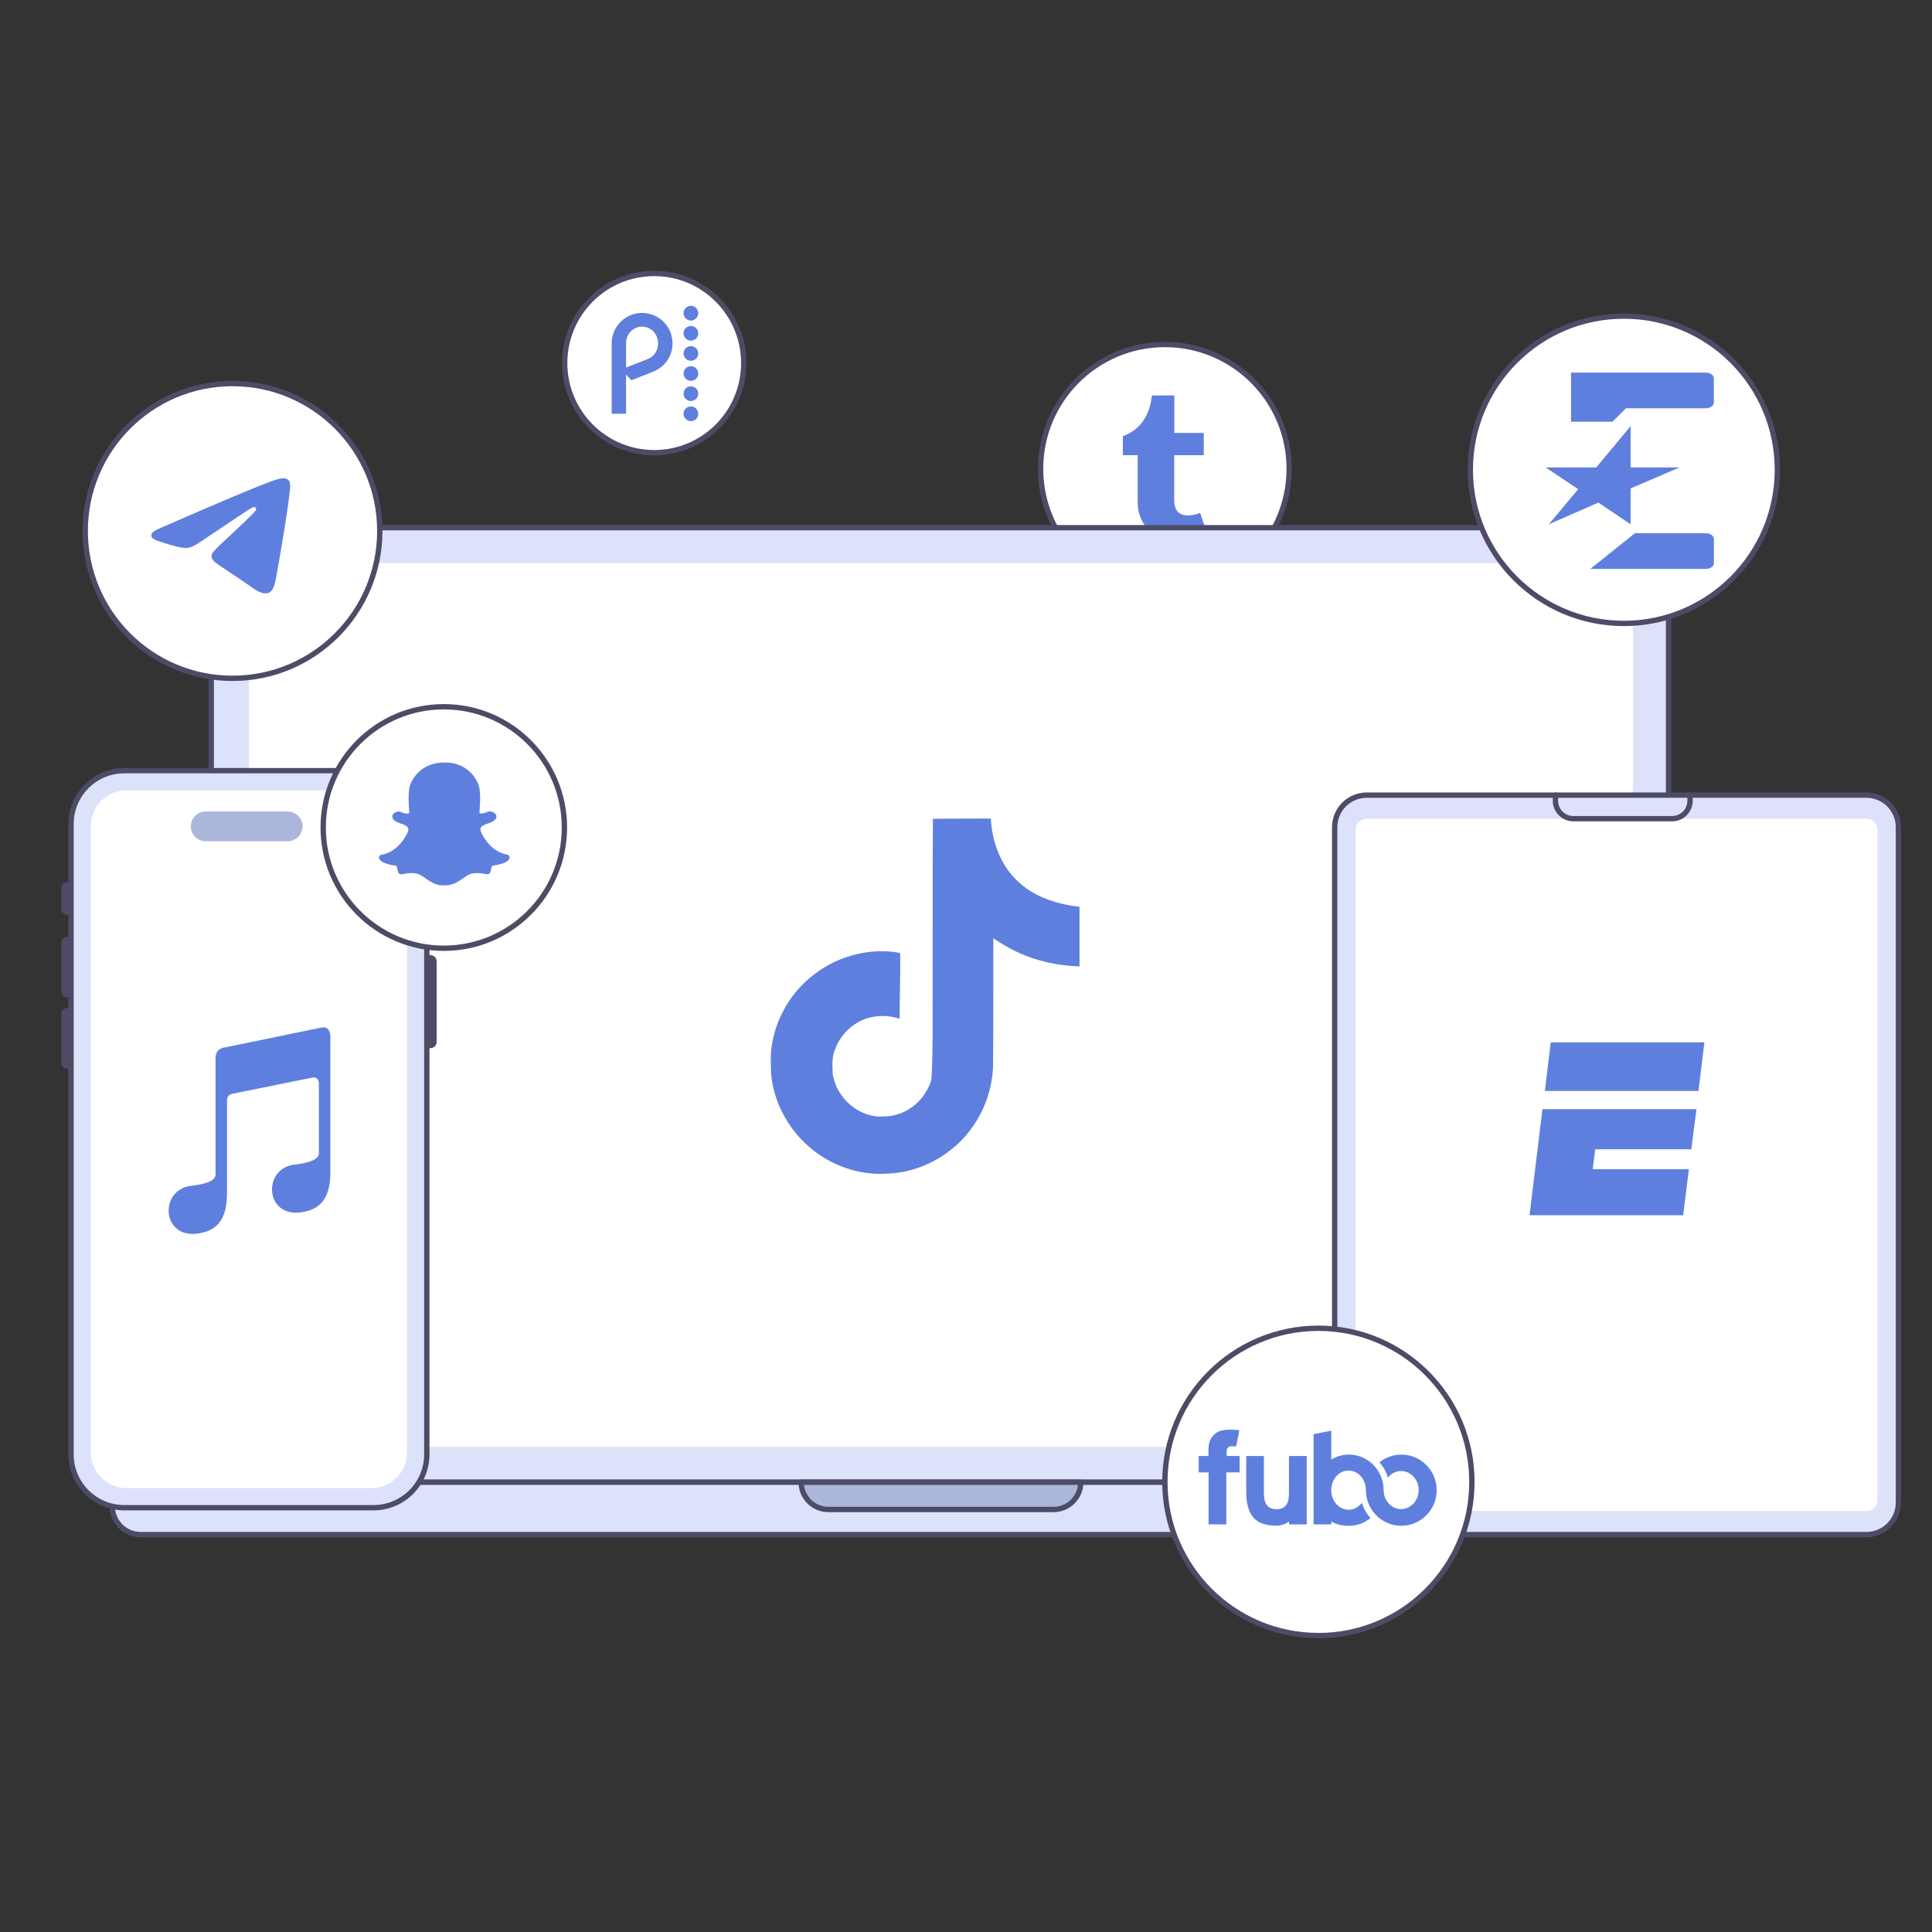
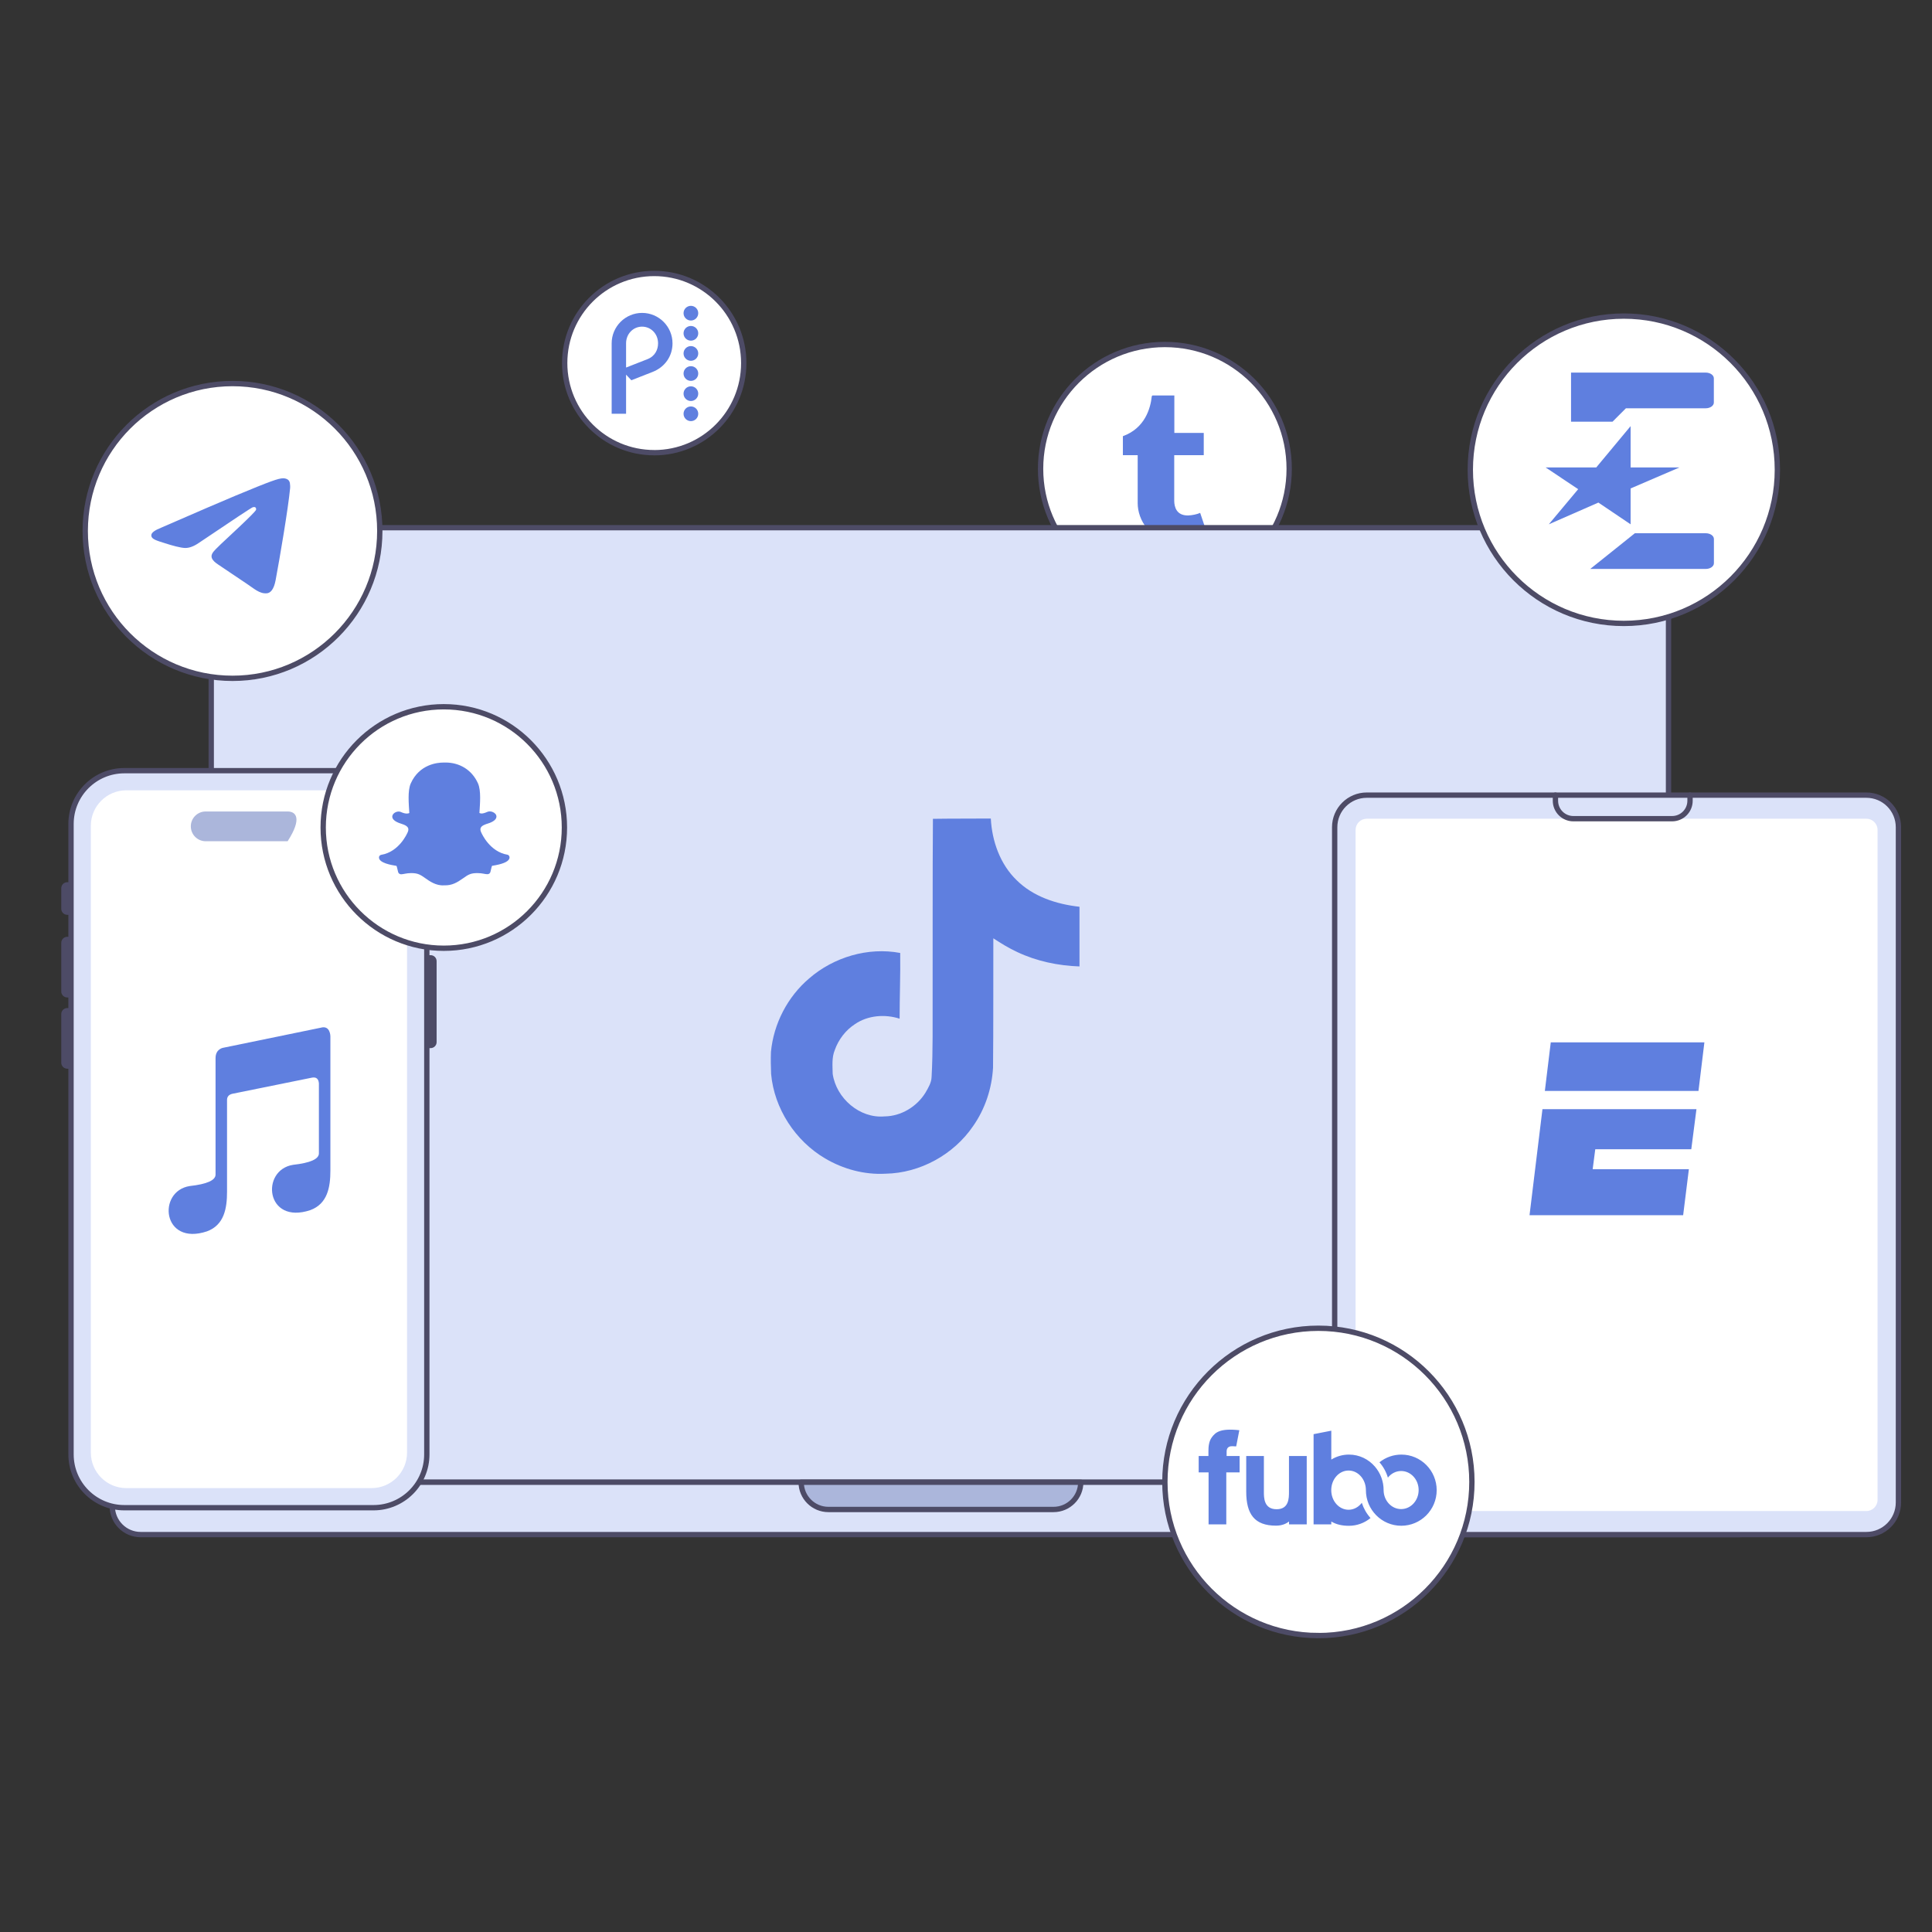
<svg xmlns="http://www.w3.org/2000/svg" width="544" height="544" viewBox="0 0 544 544" fill="none">
  <rect x="0" y="0" width="544" height="544" fill="#333333" stroke="none" />
  <g clip-path="url(#clip0_2819_30775)">
    <path d="M328 167C347.327 167 363 151.331 363 132C363 112.669 347.327 97 328 97C308.673 97 293 112.669 293 132C293 151.331 308.673 167 328 167Z" fill="white" stroke="#4D4B66" stroke-width="1.5" stroke-miterlimit="10" />
    <path d="M332.47 152.747C323.685 152.747 320.342 146.268 320.342 141.689V128.162H316.175V122.816C322.436 120.552 323.958 114.889 324.299 111.658C324.323 111.437 324.497 111.349 324.597 111.349H330.664V121.895H338.945V128.162H330.631V141.047C330.659 142.773 331.278 145.137 334.438 145.137H334.593C335.682 145.102 337.156 144.783 337.933 144.414L339.927 150.322C339.175 151.419 335.787 152.692 332.758 152.743H332.451L332.47 152.747Z" fill="#5F7FDF" />
    <path d="M469.8 417.36H59.48V159.29C59.48 153.38 64.281 148.58 70.191 148.58H459.1C465.01 148.58 469.81 153.38 469.81 159.29V417.36H469.8Z" fill="#DBE2F9" stroke="#4D4B66" stroke-width="1.5" stroke-linecap="round" stroke-linejoin="round" />
    <path d="M489.67 432.1H39.61C35.19 432.1 31.61 428.52 31.61 424.1V418.36C31.61 417.81 32.06 417.36 32.61 417.36H496.67C497.22 417.36 497.67 417.81 497.67 418.36V424.1C497.67 428.52 494.09 432.1 489.67 432.1Z" fill="#DBE2F9" stroke="#4D4B66" stroke-width="1.5" stroke-linecap="round" stroke-linejoin="round" />
    <path d="M304.311 417.36H225.591C225.591 421.6 229.031 425.03 233.261 425.03H296.641C300.881 425.03 304.311 421.59 304.311 417.36Z" fill="#ABB6DB" stroke="#4D4B66" stroke-width="1.5" stroke-linecap="round" stroke-linejoin="round" />
-     <path d="M459.811 407.37V160.97C459.811 159.65 458.731 158.58 457.411 158.58H72.451C71.13 158.58 70.061 159.65 70.061 160.97V407.37C72.471 407.37 458.611 407.37 459.801 407.37H459.811Z" fill="white" />
    <path d="M262.687 230.56C268.148 230.476 273.567 230.518 278.986 230.476C279.32 236.855 281.613 243.358 286.282 247.86C290.951 252.487 297.537 254.613 303.957 255.322V272.122C297.954 271.913 291.909 270.663 286.448 268.078C284.072 266.994 281.863 265.618 279.695 264.201C279.653 276.374 279.737 288.546 279.612 300.677C279.278 306.513 277.361 312.308 273.984 317.102C268.523 325.106 259.06 330.316 249.347 330.483C243.386 330.817 237.425 329.191 232.339 326.189C223.918 321.229 217.999 312.141 217.123 302.386C217.04 300.302 216.998 298.218 217.082 296.175C217.832 288.254 221.751 280.667 227.837 275.498C234.757 269.495 244.428 266.619 253.474 268.328C253.558 274.498 253.307 280.667 253.307 286.837C249.18 285.503 244.345 285.878 240.718 288.379C238.092 290.089 236.091 292.715 235.049 295.675C234.173 297.801 234.423 300.135 234.465 302.386C235.465 309.223 242.052 314.976 249.055 314.35C253.724 314.309 258.185 311.599 260.603 307.639C261.395 306.263 262.27 304.846 262.312 303.22C262.729 295.758 262.562 288.338 262.604 280.876C262.645 264.076 262.562 247.318 262.687 230.56Z" fill="#5F7FDF" />
    <path d="M184.21 127.47C198.14 127.47 209.42 116.17 209.42 102.24C209.42 88.31 198.14 77 184.21 77C170.28 77 159 88.3 159 102.23C159 116.16 170.29 127.46 184.21 127.46V127.47Z" fill="white" stroke="#4D4B66" stroke-width="1.5" stroke-linecap="round" stroke-linejoin="round" />
    <path d="M194.538 108.774C193.393 108.774 192.47 109.698 192.47 110.843C192.47 111.988 193.393 112.912 194.538 112.912C195.683 112.912 196.607 111.988 196.607 110.843C196.607 109.698 195.683 108.774 194.538 108.774Z" fill="#5F7FDF" />
    <path d="M194.538 103.107C193.393 103.107 192.47 104.031 192.47 105.176C192.47 106.321 193.393 107.244 194.538 107.244C195.683 107.244 196.607 106.321 196.607 105.176C196.607 104.031 195.683 103.107 194.538 103.107Z" fill="#5F7FDF" />
    <path d="M194.538 114.441C193.393 114.441 192.47 115.365 192.47 116.51C192.47 117.655 193.393 118.579 194.538 118.579C195.683 118.579 196.607 117.655 196.607 116.51C196.607 115.365 195.683 114.441 194.538 114.441Z" fill="#5F7FDF" />
    <path d="M194.538 97.45C193.393 97.45 192.47 98.374 192.47 99.519C192.47 100.664 193.393 101.587 194.538 101.587C195.683 101.587 196.607 100.664 196.607 99.519C196.607 98.374 195.683 97.45 194.538 97.45Z" fill="#5F7FDF" />
    <path d="M194.538 91.783C193.393 91.783 192.47 92.707 192.47 93.852C192.47 94.996 193.393 95.92 194.538 95.92C195.683 95.92 196.607 94.996 196.607 93.852C196.607 92.707 195.683 91.783 194.538 91.783Z" fill="#5F7FDF" />
    <path d="M194.538 86.116C193.393 86.116 192.47 87.039 192.47 88.184C192.47 89.329 193.393 90.253 194.538 90.253C195.683 90.253 196.607 89.329 196.607 88.184C196.607 87.039 195.683 86.116 194.538 86.116Z" fill="#5F7FDF" />
    <path d="M180.799 88.107C176.075 88.107 172.227 91.956 172.227 96.68V116.5H176.287V105.493L177.769 107.071L183.734 104.733C187.149 103.406 189.362 100.346 189.362 96.68C189.362 91.956 185.523 88.107 180.799 88.107ZM182.32 101.125L176.287 103.492V96.68C176.287 93.957 178.336 91.975 180.79 91.975C183.253 91.975 185.293 93.957 185.293 96.68C185.302 98.402 184.465 100.288 182.32 101.125Z" fill="#5F7FDF" />
    <path d="M18.93 249.16H20V256.84H18.93C18.42 256.84 18 256.42 18 255.91V250.09C18 249.58 18.42 249.16 18.93 249.16Z" fill="#4D4B66" stroke="#4D4B66" stroke-width="1.5" stroke-linecap="round" stroke-linejoin="round" />
    <path d="M18.93 264.52H20V280.11H18.93C18.42 280.11 18 279.69 18 279.18V265.46C18 264.95 18.42 264.53 18.93 264.53V264.52Z" fill="#4D4B66" stroke="#4D4B66" stroke-width="1.5" stroke-linecap="round" stroke-linejoin="round" />
    <path d="M120.19 269.7H121.26C121.77 269.7 122.19 270.12 122.19 270.63V293.44C122.19 293.95 121.77 294.37 121.26 294.37H120.19V269.7Z" fill="#4D4B66" stroke="#4D4B66" stroke-width="1.5" stroke-linecap="round" stroke-linejoin="round" />
    <path d="M18.93 284.58H20V300.17H18.93C18.42 300.17 18 299.75 18 299.24V285.52C18 285.01 18.42 284.59 18.93 284.59V284.58Z" fill="#4D4B66" stroke="#4D4B66" stroke-width="1.5" stroke-linecap="round" stroke-linejoin="round" />
    <path d="M105.17 217H35.01C26.72 217 20 223.72 20 232.01V409.52C20 417.81 26.72 424.53 35.01 424.53H105.17C113.46 424.53 120.18 417.81 120.18 409.52V232.01C120.18 223.72 113.46 217 105.17 217Z" fill="#DBE2F9" stroke="#4D4B66" stroke-width="1.5" stroke-linecap="round" stroke-linejoin="round" />
    <path d="M104.62 221.53H35.56C29.496 221.53 24.58 226.446 24.58 232.51V409.02C24.58 415.084 29.496 420 35.56 420H104.62C110.684 420 115.6 415.084 115.6 409.02V232.51C115.6 226.446 110.684 221.53 104.62 221.53Z" fill="white" />
    <path d="M104.63 222.53C110.13 222.53 114.61 227.01 114.61 232.51V409.03C114.61 414.53 110.13 419.01 104.63 419.01H35.56C30.06 419.01 25.58 414.53 25.58 409.03V232.51C25.58 227.01 30.06 222.53 35.56 222.53H104.62M104.63 220.53H35.56C28.94 220.53 23.58 225.89 23.58 232.51V409.03C23.58 415.65 28.94 421.01 35.56 421.01H104.62C111.24 421.01 116.6 415.65 116.6 409.03V232.51C116.6 225.89 111.24 220.53 104.62 220.53H104.63Z" fill="#DBE2F9" />
-     <path d="M80.99 228.49H57.92C55.606 228.49 53.73 230.366 53.73 232.68C53.73 234.994 55.606 236.87 57.92 236.87H80.99C83.305 236.87 85.18 234.994 85.18 232.68C85.18 230.366 83.305 228.49 80.99 228.49Z" fill="#ABB6DB" />
+     <path d="M80.99 228.49H57.92C55.606 228.49 53.73 230.366 53.73 232.68C53.73 234.994 55.606 236.87 57.92 236.87H80.99C85.18 230.366 83.305 228.49 80.99 228.49Z" fill="#ABB6DB" />
    <path d="M63.927 335.575V309.733C63.927 308.764 64.466 308.172 65.544 307.956L87.855 303.434C89.041 303.219 89.688 303.757 89.795 305.049V324.753C89.795 326.368 87.37 327.445 82.52 327.984C73.304 329.437 74.759 344.942 87.37 340.743C92.221 338.966 93.029 334.282 93.029 329.599V291.805C93.029 291.805 93.029 288.575 90.28 289.383L62.795 295.036C62.795 295.036 60.694 295.359 60.694 297.943V330.729C60.694 332.344 58.268 333.421 53.418 333.959C44.202 335.413 45.657 350.918 58.268 346.719C63.119 344.942 63.927 340.258 63.927 335.575Z" fill="#5F7FDF" />
    <path d="M457.23 175.54C481.11 175.54 500.46 156.17 500.46 132.27C500.46 108.37 481.1 89 457.23 89C433.36 89 414 108.37 414 132.27C413.99 156.16 433.34 175.54 457.23 175.54Z" fill="white" stroke="#4D4B66" stroke-width="1.5" stroke-linecap="round" stroke-linejoin="round" />
    <path d="M459.136 147.633L450.061 141.512L436.099 147.633L444.376 137.738L435.201 131.618H449.462L459.136 119.988V131.618H472.898L459.136 137.534" fill="#5F7FDF" />
    <path d="M482.573 113.347C482.573 114.244 481.548 114.962 480.268 114.962H457.819L454.05 118.732H442.363V104.91H480.268C481.548 104.91 482.573 105.628 482.573 106.525V113.347Z" fill="#5F7FDF" />
    <path d="M482.592 158.583C482.592 159.481 481.567 160.199 480.286 160.199H447.767L460.333 150.146H480.286C481.567 150.146 482.592 150.864 482.592 151.762V158.583Z" fill="#5F7FDF" />
    <path d="M525.52 223.89H384.84C379.852 223.89 375.81 227.933 375.81 232.92V423.07C375.81 428.057 379.852 432.1 384.84 432.1H525.52C530.507 432.1 534.55 428.057 534.55 423.07V232.92C534.55 227.933 530.507 223.89 525.52 223.89Z" fill="#DBE2F9" stroke="#4E4B66" stroke-width="1.5" stroke-miterlimit="10" />
    <path d="M525.519 230.53H384.849C383.11 230.53 381.699 231.94 381.699 233.68V422.32C381.699 424.06 383.11 425.47 384.849 425.47H525.519C527.259 425.47 528.669 424.06 528.669 422.32V233.68C528.669 231.94 527.259 230.53 525.519 230.53Z" fill="white" />
    <path d="M475.87 223.89V225.47C475.87 228.26 473.61 230.52 470.82 230.52H443.02C440.23 230.52 437.97 228.26 437.97 225.47V223.89" stroke="#4E4B66" stroke-width="1.5" stroke-linecap="round" stroke-linejoin="round" />
    <path d="M479.91 293.5L478.247 307.174H434.99L436.654 293.5H479.91Z" fill="#5F7FDF" />
    <path d="M434.314 312.321H477.675L476.219 323.603H449.184L448.456 329.218H475.543L473.931 342.164H430.675L434.314 312.321Z" fill="#5F7FDF" />
    <path d="M124.963 267C143.717 267 158.926 251.779 158.926 233C158.926 214.221 143.717 199 124.963 199C106.209 199 91 214.221 91 233C91 251.779 106.209 267 124.963 267Z" fill="white" stroke="#4D4B66" stroke-width="1.5" stroke-miterlimit="10" />
    <path d="M143.394 241.825C143.013 242.695 141.44 243.338 138.557 243.791C138.402 243.993 138.283 244.851 138.092 245.506C137.973 245.911 137.687 246.15 137.222 246.15H137.199C136.531 246.15 135.816 245.84 134.411 245.84C132.504 245.84 131.849 246.269 130.372 247.317C128.799 248.425 127.298 249.378 125.058 249.283C122.782 249.462 120.888 248.068 119.816 247.317C118.327 246.269 117.671 245.84 115.777 245.84C114.431 245.84 113.573 246.173 112.989 246.173C112.405 246.173 112.179 245.816 112.096 245.53C111.905 244.875 111.786 244.005 111.631 243.803C110.142 243.576 106.794 242.992 106.71 241.491C106.687 241.098 106.961 240.753 107.354 240.693C112.358 239.871 114.609 234.736 114.705 234.521C114.705 234.51 114.717 234.498 114.729 234.486C115.003 233.95 115.05 233.497 114.907 233.139C114.538 232.282 112.977 231.984 112.31 231.71C110.606 231.043 110.368 230.256 110.475 229.732C110.654 228.815 112.036 228.243 112.846 228.624C113.49 228.922 114.061 229.077 114.538 229.077C114.895 229.077 115.134 228.993 115.253 228.922C115.098 226.336 114.741 222.655 115.658 220.594C118.088 215.161 123.235 214.72 124.748 214.72C124.808 214.72 125.404 214.708 125.475 214.708C129.228 214.708 132.826 216.627 134.589 220.582C135.507 222.643 135.149 226.325 134.994 228.91C135.114 228.97 135.304 229.053 135.614 229.065C136.079 229.041 136.603 228.886 137.199 228.612C137.627 228.41 138.235 228.433 138.664 228.612C139.343 228.862 139.772 229.351 139.784 229.899C139.796 230.602 139.164 231.209 137.925 231.698C137.77 231.757 137.592 231.817 137.401 231.877C136.698 232.103 135.626 232.436 135.352 233.116C135.197 233.473 135.268 233.926 135.531 234.462C135.542 234.474 135.542 234.486 135.554 234.498C135.65 234.712 137.901 239.847 142.905 240.669C143.299 240.764 143.632 241.253 143.394 241.825Z" fill="#5F7FDF" />
    <path d="M65.47 191C88.38 191 106.94 172.41 106.94 149.5C106.94 126.57 88.37 108 65.47 108C42.56 108 24 126.59 24 149.5C23.99 172.43 42.56 191 65.47 191Z" fill="white" stroke="#4D4B66" stroke-width="1.5" stroke-linecap="round" stroke-linejoin="round" />
    <path d="M79.719 134.672C80.019 134.666 80.682 134.741 81.114 135.092C81.401 135.341 81.584 135.689 81.627 136.067C81.675 136.346 81.735 136.985 81.687 137.483C81.147 143.177 78.801 156.989 77.607 163.364C77.103 166.064 76.11 166.967 75.147 167.054C73.059 167.249 71.472 165.674 69.447 164.348C66.279 162.269 64.488 160.976 61.413 158.948C57.858 156.608 60.162 155.318 62.187 153.218C62.718 152.666 71.928 144.287 72.108 143.528C72.129 143.432 72.15 143.078 71.94 142.892C71.73 142.706 71.418 142.769 71.193 142.82C70.875 142.892 65.814 146.24 56.01 152.855C54.57 153.845 53.271 154.325 52.104 154.295C50.82 154.271 48.348 153.572 46.509 152.975C44.253 152.24 42.462 151.853 42.618 150.608C42.699 149.96 43.593 149.297 45.297 148.619C55.791 144.047 62.787 141.032 66.291 139.577C76.287 135.419 78.366 134.696 79.719 134.672Z" fill="#5F7FDF" />
    <path d="M371.22 460.54C395.09 460.54 414.45 441.18 414.45 417.27C414.45 393.38 395.09 374 371.22 374C347.35 374.01 328 393.39 328 417.28C328 441.17 347.35 460.53 371.22 460.53V460.54Z" fill="white" stroke="#4D4B66" stroke-width="1.5" stroke-miterlimit="10" />
    <path d="M367.941 429.222H362.955V428.418C362.218 428.967 361.119 429.584 359.269 429.584C353.238 429.584 350.905 426.327 350.905 420V409.975H355.878V420C355.865 421.716 355.878 424.96 359.457 424.96C362.915 424.96 362.942 421.89 362.942 420.027V409.975H367.941V429.222ZM348.962 402.71C343.493 402.107 342.247 403.354 341.255 404.654C340.371 405.806 340.263 407.415 340.263 408.567V409.975H337.516V414.586H340.304V429.222H345.29V414.586H349.042V409.975H345.383V408.675C345.383 407.348 346.442 407.187 346.978 407.214L348.077 407.267L348.962 402.71ZM404.532 419.598C404.532 414.063 400.082 409.573 394.587 409.573C392.348 409.573 390.164 410.337 388.421 411.744C389.507 412.991 390.325 414.465 390.794 416.06C391.692 414.921 393.032 414.197 394.52 414.197C397.241 414.197 399.452 416.596 399.452 419.558C399.452 422.52 397.241 424.919 394.52 424.919C391.812 424.919 389.614 422.547 389.587 419.598C389.601 417.159 388.73 414.8 387.135 412.95C385.352 410.873 382.738 409.573 379.83 409.573C378.074 409.573 376.345 410.055 374.857 410.98V402.844L369.871 403.823V429.222H374.857V428.418C376.318 429.302 378.02 429.624 379.83 429.624C382.041 429.624 384.199 428.847 385.901 427.439C384.789 426.193 383.958 424.732 383.449 423.15C382.551 424.343 381.21 425.107 379.723 425.107C377.028 425.107 374.844 422.641 374.844 419.585C374.844 416.529 377.028 414.063 379.723 414.063C382.417 414.063 384.601 416.529 384.601 419.585C384.601 425.12 389.065 429.611 394.56 429.611C400.055 429.611 404.532 425.134 404.532 419.598Z" fill="#5F7FDF" />
  </g>
  <defs>
    <clipPath id="clip0_2819_30775">
      <rect width="526.31" height="393.66" fill="white" transform="translate(9 75)" />
    </clipPath>
  </defs>
</svg>